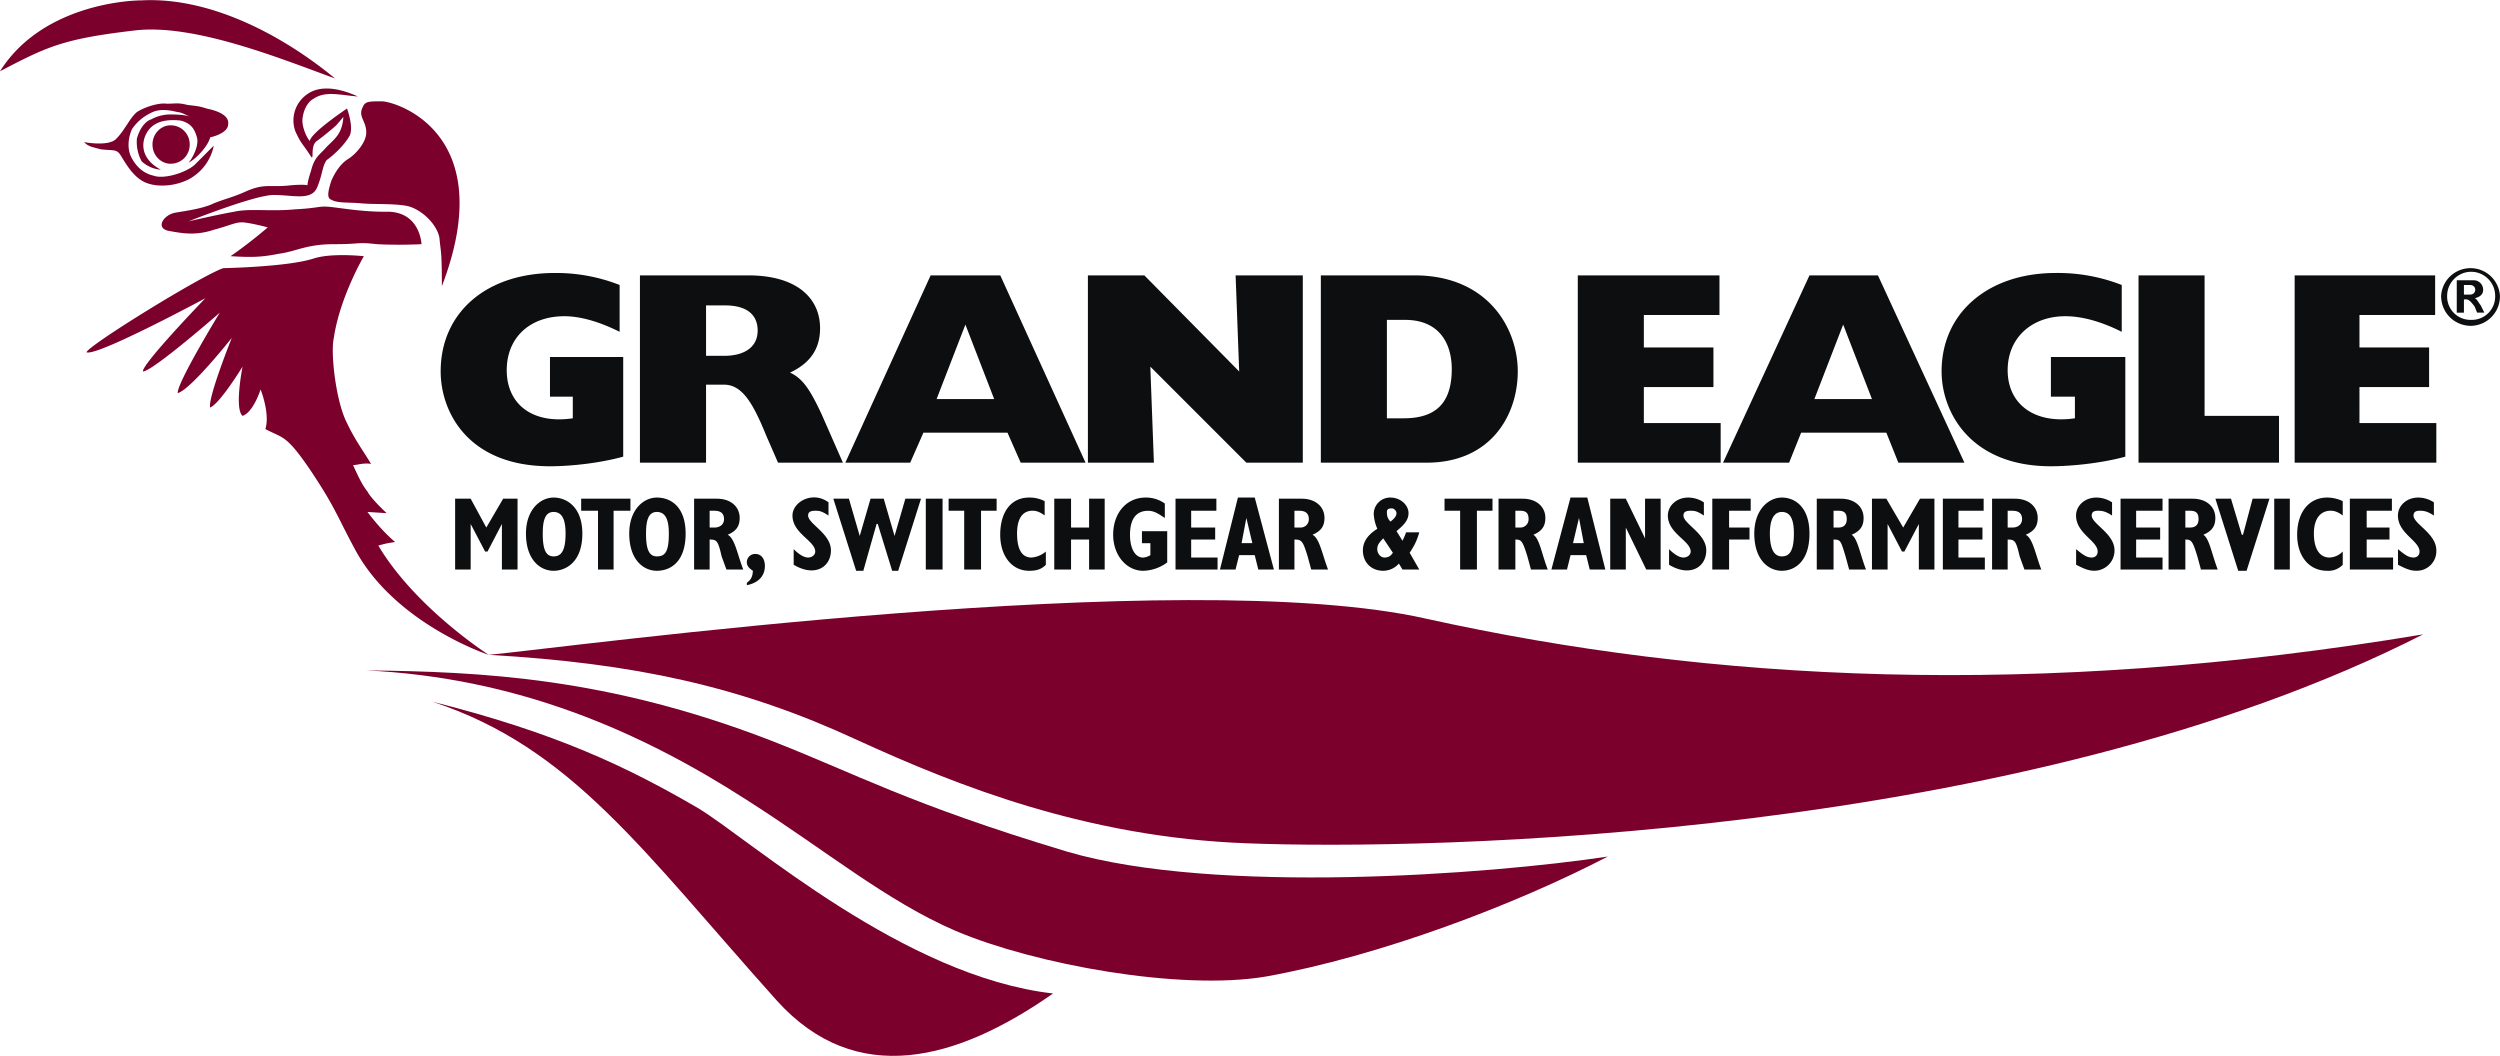
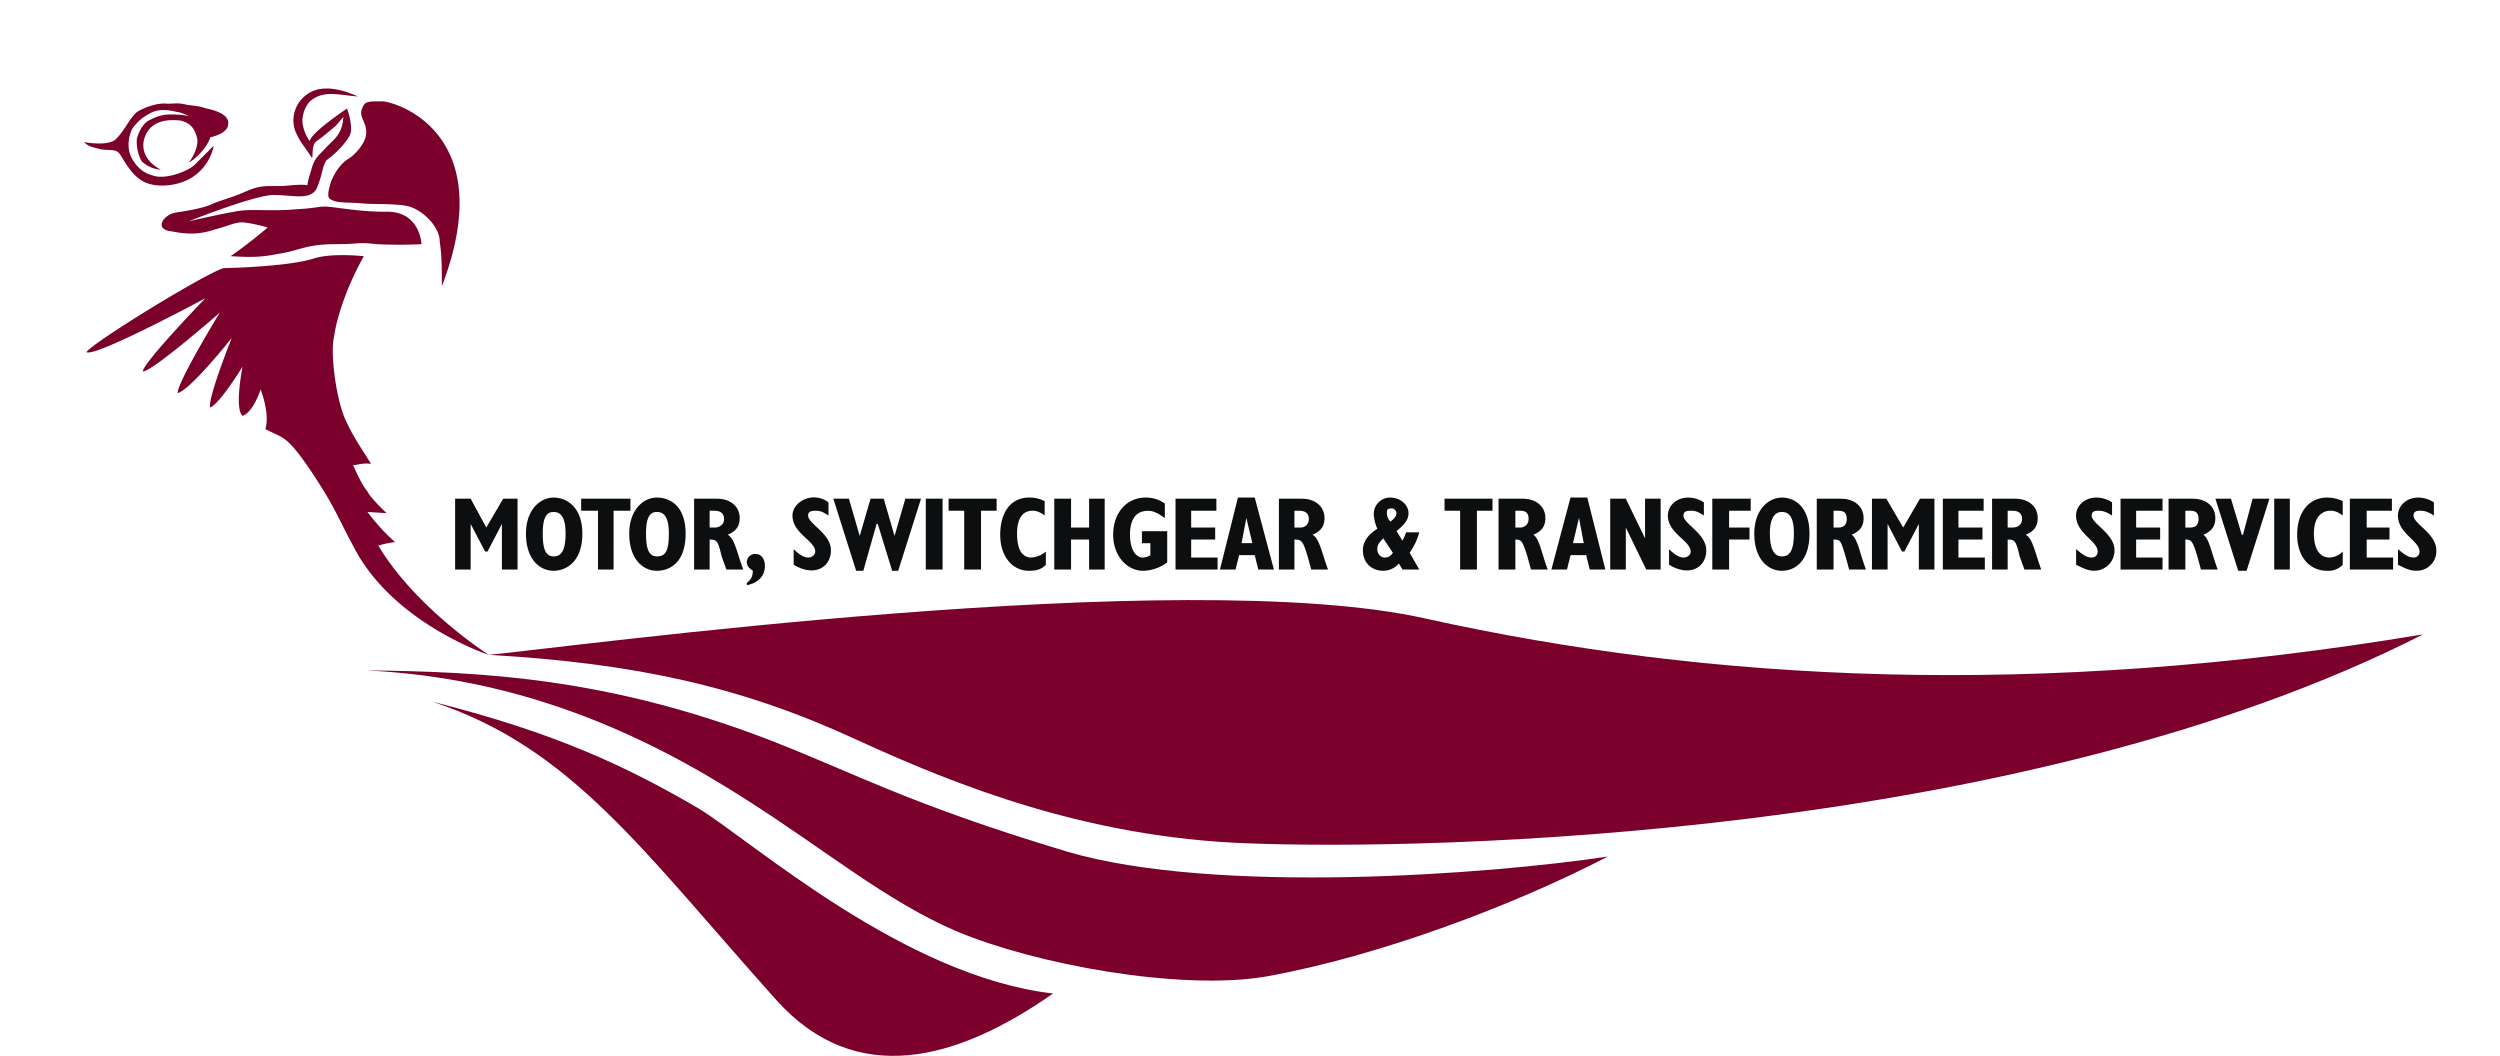
<svg xmlns="http://www.w3.org/2000/svg" width="2500" height="1056" viewBox="0 0 43.938 18.554">
  <path fill="#0c0e0f" d="M7.999 10.007h.273v-.801l.254.485h.042l.253-.485v.801h.275V8.762h-.253l-.296.507-.275-.507h-.273v1.245zM9.244 9.375c0 .465.253.654.485.654.211 0 .506-.147.506-.654 0-.464-.274-.633-.506-.633-.232 0-.485.211-.485.633zm.295 0c0-.232.042-.38.19-.38.168 0 .211.169.211.38 0 .316-.084.401-.211.401-.148 0-.19-.149-.19-.401zM10.51 10.007h.274V8.974h.296v-.212h-.866v.212h.296v1.033zM11.059 9.375c0 .465.253.654.485.654.232 0 .506-.147.506-.654 0-.464-.253-.633-.506-.633-.232 0-.485.211-.485.633zm.295 0c0-.232.042-.38.19-.38.169 0 .211.169.211.38 0 .316-.063.401-.211.401s-.19-.149-.19-.401zM12.198 10.007h.274V9.48c.126 0 .148.021.211.296l.084.231h.296c-.106-.274-.148-.548-.274-.611.148-.063.211-.148.211-.296 0-.189-.148-.338-.401-.338h-.4v1.245h-.001zm.274-.738v-.295h.084c.105 0 .169.042.169.148 0 .084-.063.147-.169.147h-.084zM13.126 10.282c.211-.042.317-.169.317-.337 0-.127-.063-.212-.169-.212a.145.145 0 0 0-.148.148c0 .063.042.105.105.147 0 .105-.042.169-.105.211v.043zM13.95 9.923c.369.222.654.042.654-.253 0-.296-.401-.465-.401-.612 0-.063.042-.084.126-.084.063 0 .106 0 .232.084v-.232c-.274-.206-.633-.012-.633.232 0 .316.4.443.4.633 0 .063-.063.105-.126.105s-.147-.042-.253-.147v.274h.001zM15.047 10.029h.126l.233-.823h.021l.253.823h.106l.401-1.267h-.275l-.19.655-.19-.655H15.3l-.19.655-.19-.655h-.274l.401 1.267zM16.271 10.007h.295V8.762h-.295v1.245zM16.946 10.007h.296V8.974h.274v-.212h-.844v.212h.274v1.033zM18.381 9.691a.439.439 0 0 1-.253.105c-.169 0-.253-.147-.253-.422s.105-.401.274-.401c.063 0 .127.021.211.084v-.252a.574.574 0 0 0-.274-.063c-.316 0-.507.253-.507.654 0 .38.211.633.507.633.126 0 .211-.021.295-.105v-.233zM18.529 10.007h.295V9.48h.317v.527h.274V8.762h-.274v.507h-.317v-.507h-.295v1.245zM20.513 9.333h-.443v.211h.148v.211a.298.298 0 0 1-.126.042c-.148 0-.232-.169-.232-.4 0-.274.105-.422.316-.422.105 0 .169.042.296.126v-.254a.566.566 0 0 0-.338-.105c-.338 0-.57.274-.57.654 0 .358.232.633.528.633a.734.734 0 0 0 .422-.147v-.549h-.001zM20.66 10.007h.739v-.211h-.464V9.48h.422v-.211h-.422v-.295h.443v-.212h-.718v1.245zM21.441 10.007h.274l.063-.253h.274l.063.253h.274l-.337-1.266h-.295l-.316 1.266zm.38-.464l.084-.443.105.443h-.189zM22.476 10.007h.274V9.48c.126 0 .148.021.232.296l.063.231h.296c-.106-.274-.148-.548-.274-.611.147-.063.211-.148.211-.296 0-.189-.148-.338-.401-.338h-.4v1.245h-.001zm.274-.738v-.295h.084c.105 0 .169.042.169.148a.144.144 0 0 1-.148.147h-.105zM24.944 10.007l-.169-.295c.084-.127.127-.211.169-.359h-.232c-.021.063-.042.105-.063.148l-.105-.169c.126-.105.211-.19.211-.316 0-.148-.148-.274-.316-.274a.288.288 0 0 0-.295.295.74.74 0 0 0 .063.254c-.169.105-.254.231-.254.38 0 .211.148.358.359.358a.37.37 0 0 0 .274-.127l.063.105h.295zm-.464-.295c-.042.063-.084.084-.148.084-.063 0-.126-.063-.126-.147 0-.063.021-.105.105-.19l.169.253zm-.042-.548c-.063-.063-.063-.127-.063-.169s.021-.063.084-.063c.042 0 .084.042.084.085 0 .041-.021.083-.105.147zM25.662 10.007h.295V8.974h.274v-.212h-.843v.212h.274v1.033zM26.337 10.007h.296V9.48c.105 0 .126.021.211.296l.063.231h.295c-.105-.274-.147-.548-.253-.611.148-.063.211-.148.211-.296 0-.189-.147-.338-.401-.338h-.422v1.245zm.296-.738v-.295h.084c.105 0 .148.042.148.148a.144.144 0 0 1-.148.147h-.084zM27.266 10.007h.274l.063-.253h.274l.063.253h.274l-.317-1.266h-.295l-.336 1.266zm.38-.464l.105-.443.084.443h-.189zM28.3 10.007h.274v-.738l.359.738h.253V8.762h-.274v.697l-.338-.697H28.3v1.245zM29.334 9.923c.371.223.654.042.654-.253 0-.296-.401-.465-.401-.612 0-.063.042-.084.127-.084.063 0 .105 0 .232.084v-.232a.511.511 0 0 0-.274-.084c-.211 0-.359.147-.359.316 0 .316.401.443.401.633 0 .063-.063.105-.127.105s-.147-.042-.253-.147v.274zM30.094 10.007h.295V9.48h.359v-.211h-.359v-.295h.38v-.212h-.675v1.245zM30.832 9.375c0 .465.253.654.485.654.211 0 .485-.147.485-.654 0-.464-.253-.633-.485-.633-.232 0-.485.211-.485.633zm.274 0c0-.232.063-.38.211-.38.169 0 .211.169.211.38 0 .316-.084.401-.211.401-.147 0-.211-.149-.211-.401zM31.93 10.007h.295V9.48c.127 0 .127.021.211.296l.063.231h.296c-.105-.274-.148-.548-.253-.611.148-.063.211-.148.211-.296 0-.189-.148-.338-.401-.338h-.422v1.245zm.295-.738v-.295h.085c.105 0 .147.042.147.148 0 .084-.042.147-.147.147h-.085zM32.9 10.007h.275v-.801l.253.485h.042l.254-.485v.801h.274V8.762h-.254l-.295.507-.296-.507H32.9v1.245zM34.146 10.007h.738v-.211h-.464V9.48h.422v-.211h-.422v-.295h.443v-.212h-.717v1.245zM35.011 10.007h.274V9.48c.126 0 .147.021.211.296l.084.231h.296c-.105-.274-.148-.548-.274-.611.147-.063.211-.148.211-.296 0-.189-.147-.338-.401-.338h-.401v1.245zm.274-.738v-.295h.084c.105 0 .169.042.169.148 0 .084-.063.147-.169.147h-.084zM36.488 9.923c.126.063.211.105.317.105a.355.355 0 0 0 .358-.358c0-.296-.401-.465-.401-.612 0-.063.042-.084.105-.084s.126 0 .253.084v-.232a.511.511 0 0 0-.274-.084c-.211 0-.359.147-.359.316 0 .316.38.443.38.633 0 .063-.042.105-.105.105-.084 0-.148-.042-.274-.147v.274zM37.269 10.007h.738v-.211h-.464V9.48h.422v-.211h-.422v-.295h.464v-.212h-.738v1.245zM38.113 10.007h.295V9.48c.105 0 .127.021.211.296l.063.231h.295c-.105-.274-.148-.548-.253-.611.148-.063.211-.148.211-.296 0-.189-.147-.338-.4-.338h-.422v1.245zm.295-.738v-.295h.084c.105 0 .148.042.148.148 0 .084-.042.147-.148.147h-.084zM39.337 10.029h.147l.402-1.267h-.296l-.169.634H39.4l-.19-.634h-.274l.401 1.267zM39.97 10.007h.274V8.762h-.274v1.245zM41.173 9.691a.338.338 0 0 1-.232.105c-.169 0-.274-.147-.274-.422s.127-.401.296-.401c.063 0 .126.021.211.084v-.252a.636.636 0 0 0-.274-.063c-.316 0-.527.253-.527.654 0 .38.211.633.527.633a.35.35 0 0 0 .274-.105v-.233h-.001zM41.299 10.007h.76v-.211h-.464V9.48h.401v-.211h-.401v-.295h.443v-.212h-.739v1.245zM42.144 9.923c.127.063.211.105.316.105a.343.343 0 0 0 .359-.358c0-.296-.401-.465-.401-.612 0-.063.042-.084.105-.084s.126 0 .253.084v-.232a.509.509 0 0 0-.274-.084c-.211 0-.358.147-.358.316 0 .316.38.443.38.633 0 .063-.042.105-.105.105-.084 0-.147-.042-.274-.147v.274h-.001z" />
-   <path d="M5.888 1.376C4.917.575 3.651-.058 2.49.004 2.195.004.718.11 0 1.25.845.807 1.119.68 2.364.533c1.055-.127 2.595.506 3.524.843zM2.68 2.538c0 .189.148.337.317.337.19 0 .337-.147.337-.337a.333.333 0 0 0-.337-.338c-.169 0-.317.147-.317.338z" fill="#7b002b" />
-   <path d="M10.953 6.272H9.666v.697h.401v.38c-.718.106-1.161-.254-1.161-.845 0-.569.401-.949 1.013-.949.295 0 .633.105.971.274v-.823a3.048 3.048 0 0 0-1.14-.211c-1.203 0-2.005.696-2.005 1.73 0 .717.485 1.667 1.92 1.667.401 0 .908-.063 1.288-.169V6.272zM11.248 8.129h1.161V6.758h.316c.316 0 .506.317.738.886l.211.485h1.14l-.38-.865c-.19-.4-.317-.612-.549-.718.359-.168.528-.422.528-.78 0-.507-.38-.929-1.267-.929h-1.899v3.292h.001zm1.161-1.878v-.886h.337c.359 0 .57.148.57.443 0 .274-.211.443-.591.443h-.316zM14.857 8.129h1.14l.232-.527h1.478l.232.527h1.14L17.58 4.837h-1.224l-1.499 3.292zm1.604-1.118l.506-1.309.506 1.309h-1.012zM19.12 8.129h1.16l-.063-1.688 1.688 1.688h.992V4.837h-1.181l.063 1.689-1.667-1.689h-.992v3.292zM23.214 8.129h1.857c1.139 0 1.604-.844 1.604-1.604s-.527-1.688-1.815-1.688h-1.646v3.292zm1.161-.78v-1.73h.317c.611 0 .823.422.823.865 0 .591-.274.865-.844.865h-.296zM27.73 8.129h2.511v-.696h-1.35V6.8h1.223v-.696h-1.223v-.57h1.329v-.697h-2.49v3.292zM30.283 8.129h1.161l.211-.527h1.498l.211.527h1.161l-1.52-3.292h-1.203l-1.519 3.292zm1.605-1.118l.506-1.309.506 1.309h-1.012zM37.353 6.272h-1.308v.697h.422v.38c-.718.105-1.182-.254-1.182-.845 0-.569.422-.949 1.013-.949.316 0 .654.105.992.274v-.823a3.079 3.079 0 0 0-1.161-.211c-1.182 0-2.005.696-2.005 1.73 0 .717.507 1.667 1.921 1.667.4 0 .928-.063 1.308-.169V6.272zM37.585 8.129h2.469v-.823h-1.308V4.837h-1.161v3.292zM40.329 8.129h2.49v-.696h-1.351V6.8h1.224v-.696h-1.224v-.57h1.33v-.697h-2.469v3.292zM43.663 5.492l-.063-.127c-.063-.084-.063-.105-.105-.126.084-.021.147-.063.147-.148a.166.166 0 0 0-.169-.168h-.295v.57h.126v-.234h.042c.042 0 .084.042.147.127l.042.105h.128v.001zm-.359-.317v-.169h.105c.126 0 .125.169 0 .169h-.105zm-.401.021c0 .296.232.528.527.528a.519.519 0 0 0 .507-.528.518.518 0 0 0-1.034 0zm.106 0c0-.231.19-.422.422-.422.232 0 .422.19.422.422a.41.41 0 0 1-.422.423.41.41 0 0 1-.422-.423z" fill="#0c0e0f" />
  <path d="M6.289 1.693c-.464-.211-.739-.148-.886-.042a.558.558 0 0 0-.212.654c.105.232.127.211.274.443.063.084-.021-.19.105-.274.149-.105.339-.274.339-.274l.126-.147c-.02.294-.147.379-.295.527-.126.147-.211.169-.274.421-.063.19-.063.253-.063.253s-.042-.021-.295 0c-.359.043-.444-.042-.782.106-.232.105-.358.127-.569.211-.211.106-.612.148-.696.169-.191.043-.338.274-.085.317.232.042.464.084.781-.021.316-.085.401-.148.548-.127.169.021.401.085.401.085s-.316.274-.654.506c.359.021.528.021.844-.042.316-.042.485-.169.971-.169.506 0 .38-.042.76 0 .4.021.781 0 .781 0s-.021-.591-.634-.57c-.422 0-.76-.063-.971-.085-.211-.021-.19.021-.612.042-.442.043-.801-.02-1.076.043-.253.042-.802.169-.802.169s1.161-.464 1.498-.464c.338 0 .654.105.76-.126.106-.255.085-.36.169-.486.148-.106.316-.274.401-.422.084-.147-.042-.485-.042-.485s-.633.422-.654.57c-.063-.064-.148-.275-.127-.402.021-.169.105-.295.19-.338.211-.148.486-.063.781-.042z" fill="#7b002b" />
  <path d="M6.711 1.778c-.232 0-.295 0-.337.105-.085.169.063.232.063.443 0 .19-.211.401-.316.464s-.212.19-.296.38c-.084.253-.063.316 0 .338.105.063.295.042.528.063.211.021.527 0 .781.042.253.043.548.317.59.57.021.253.042.19.042.844C8.8 2.326 6.943 1.778 6.711 1.778zM2.976 2.009a.702.702 0 0 0-.316.085c-.127.042-.212.19-.254.338a.713.713 0 0 0 .084.401.564.564 0 0 0 .338.147c-.359-.189-.359-.485-.232-.675.127-.19.359-.211.57-.19.189.043.253.148.295.296.042.147-.084.38-.147.443.105-.042.338-.274.38-.443 0 0 .316-.063.316-.232.021-.147-.169-.232-.38-.274-.127-.043-.169-.043-.338-.064-.168-.043-.211-.021-.358-.021-.148-.022-.401.063-.528.147-.127.106-.211.317-.359.465-.126.148-.57.063-.57.063.085.085.148.085.296.127.19.021.253 0 .316.063s.211.422.485.527c.274.105.654.021.844-.127.295-.211.338-.527.338-.527l-.337.338c-.169.147-.549.253-.718.189-.189-.042-.316-.168-.4-.337-.085-.19-.021-.401.021-.485a.828.828 0 0 1 .316-.274c.148-.085.316-.063.485-.021.063 0 .169.063.232.085-.105-.044-.294-.044-.379-.044zM3.925 4.71c-.379.127-2.363 1.351-2.405 1.478.169.084 2.089-.949 2.089-.949S2.49 6.399 2.512 6.526c.168 0 1.351-1.034 1.351-1.034s-.76 1.245-.739 1.414c.232-.063.95-.971.95-.971s-.423 1.055-.381 1.224c.169-.063.57-.718.57-.718s-.148.739 0 .865c.19-.063.317-.464.317-.464s.169.422.084.696c.316.17.359.085.802.739.422.634.443.76.76 1.351.696 1.33 2.364 1.879 2.364 1.879s-1.288-.823-1.941-1.921c.147-.042.168-.042.295-.063-.254-.212-.486-.528-.486-.528l.337.021s-.274-.254-.337-.38c-.084-.105-.148-.232-.253-.465.084 0 .169-.042.316-.021-.126-.21-.295-.442-.422-.717-.19-.358-.295-1.224-.232-1.498.106-.718.528-1.435.528-1.435s-.57-.063-.886.042c-.465.148-1.584.168-1.584.168z" fill="#7b002b" />
  <path d="M8.589 11.506c2.553.147 4.432.549 6.479 1.498 1.751.802 4.031 1.709 6.837 1.814 3.208.127 13.633-.084 20.682-3.672-6.816 1.14-12.557.823-17.516-.274-4.284-.97-15.11.507-16.482.634zM18.508 17.458c-2.617-.296-5.297-2.681-6.226-3.25-1.266-.739-2.511-1.33-4.685-1.879 2.448.803 3.693 2.617 6.057 5.255 1.393 1.541 3.165 1.055 4.854-.126z" fill="#7b002b" />
  <path d="M28.258 15.051c-2.09.316-6.901.676-9.497-.084-2.807-.845-3.714-1.372-5.234-1.963-2.849-1.098-5.064-1.203-7.091-1.224 2.638.126 4.791 1.055 6.69 2.278 1.393.887 2.448 1.773 3.672 2.301 1.393.591 3.946 1.055 5.445.802 2.005-.358 4.39-1.265 6.015-2.11z" fill="#7b002b" />
</svg>